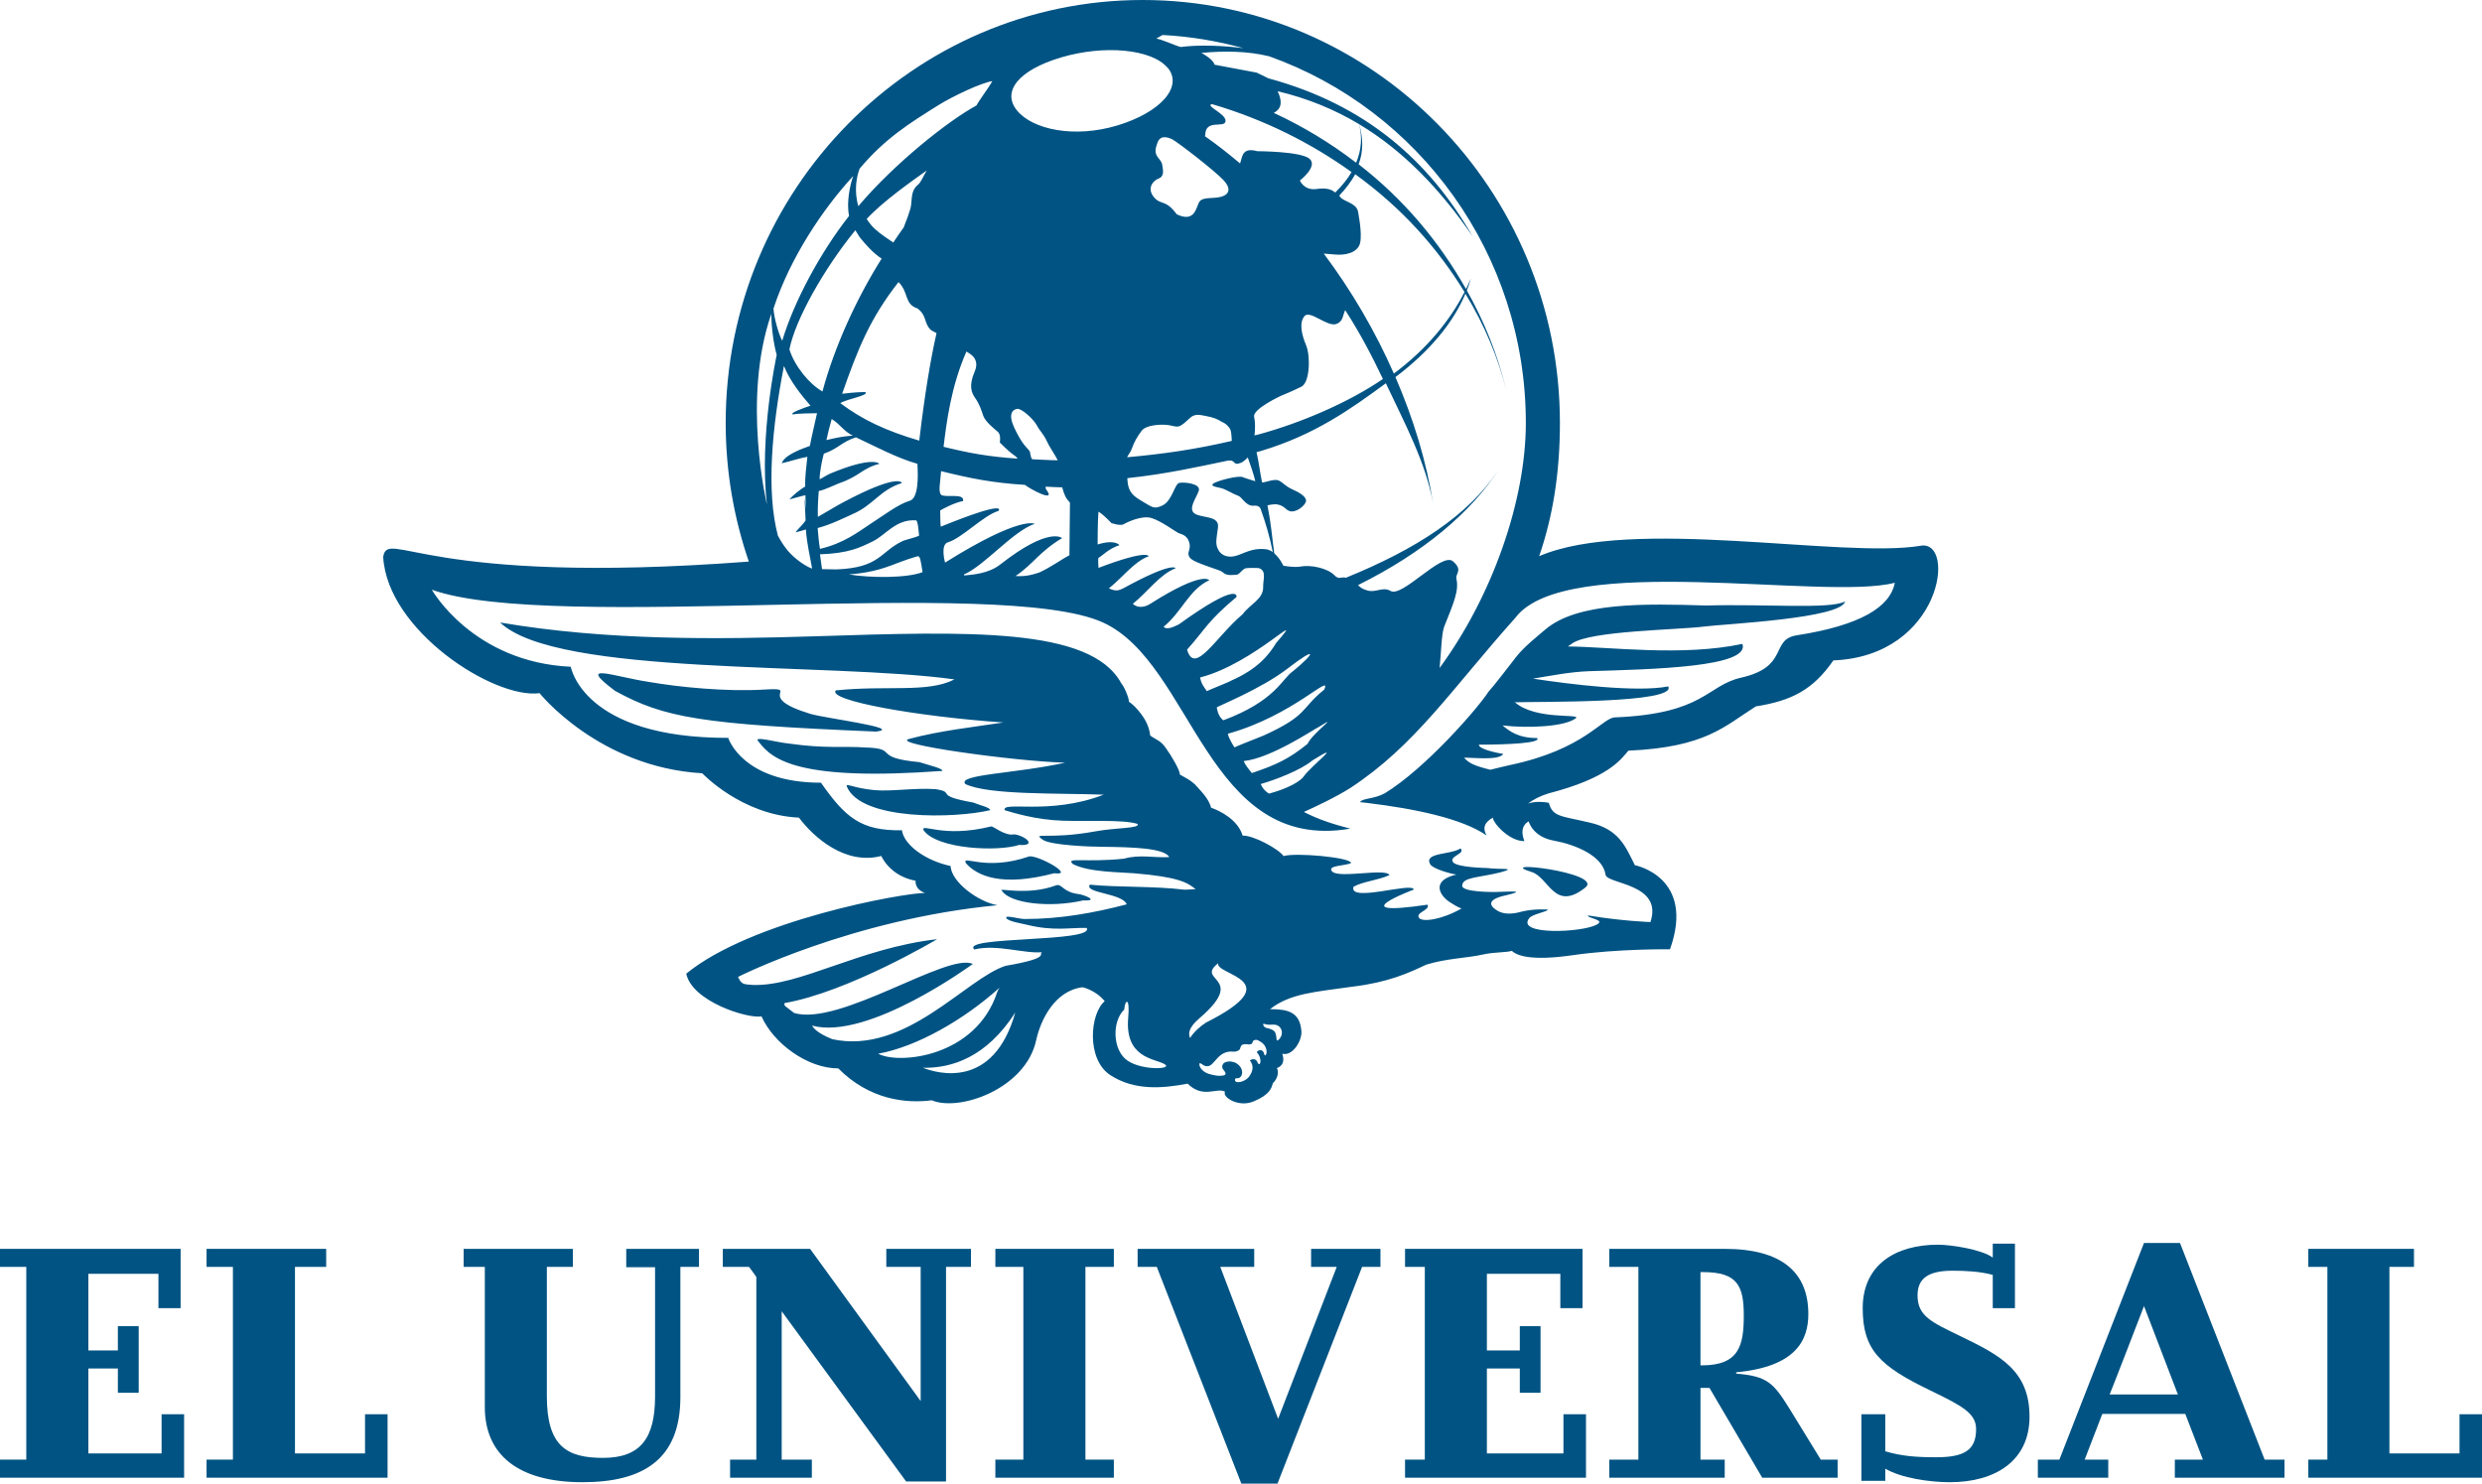
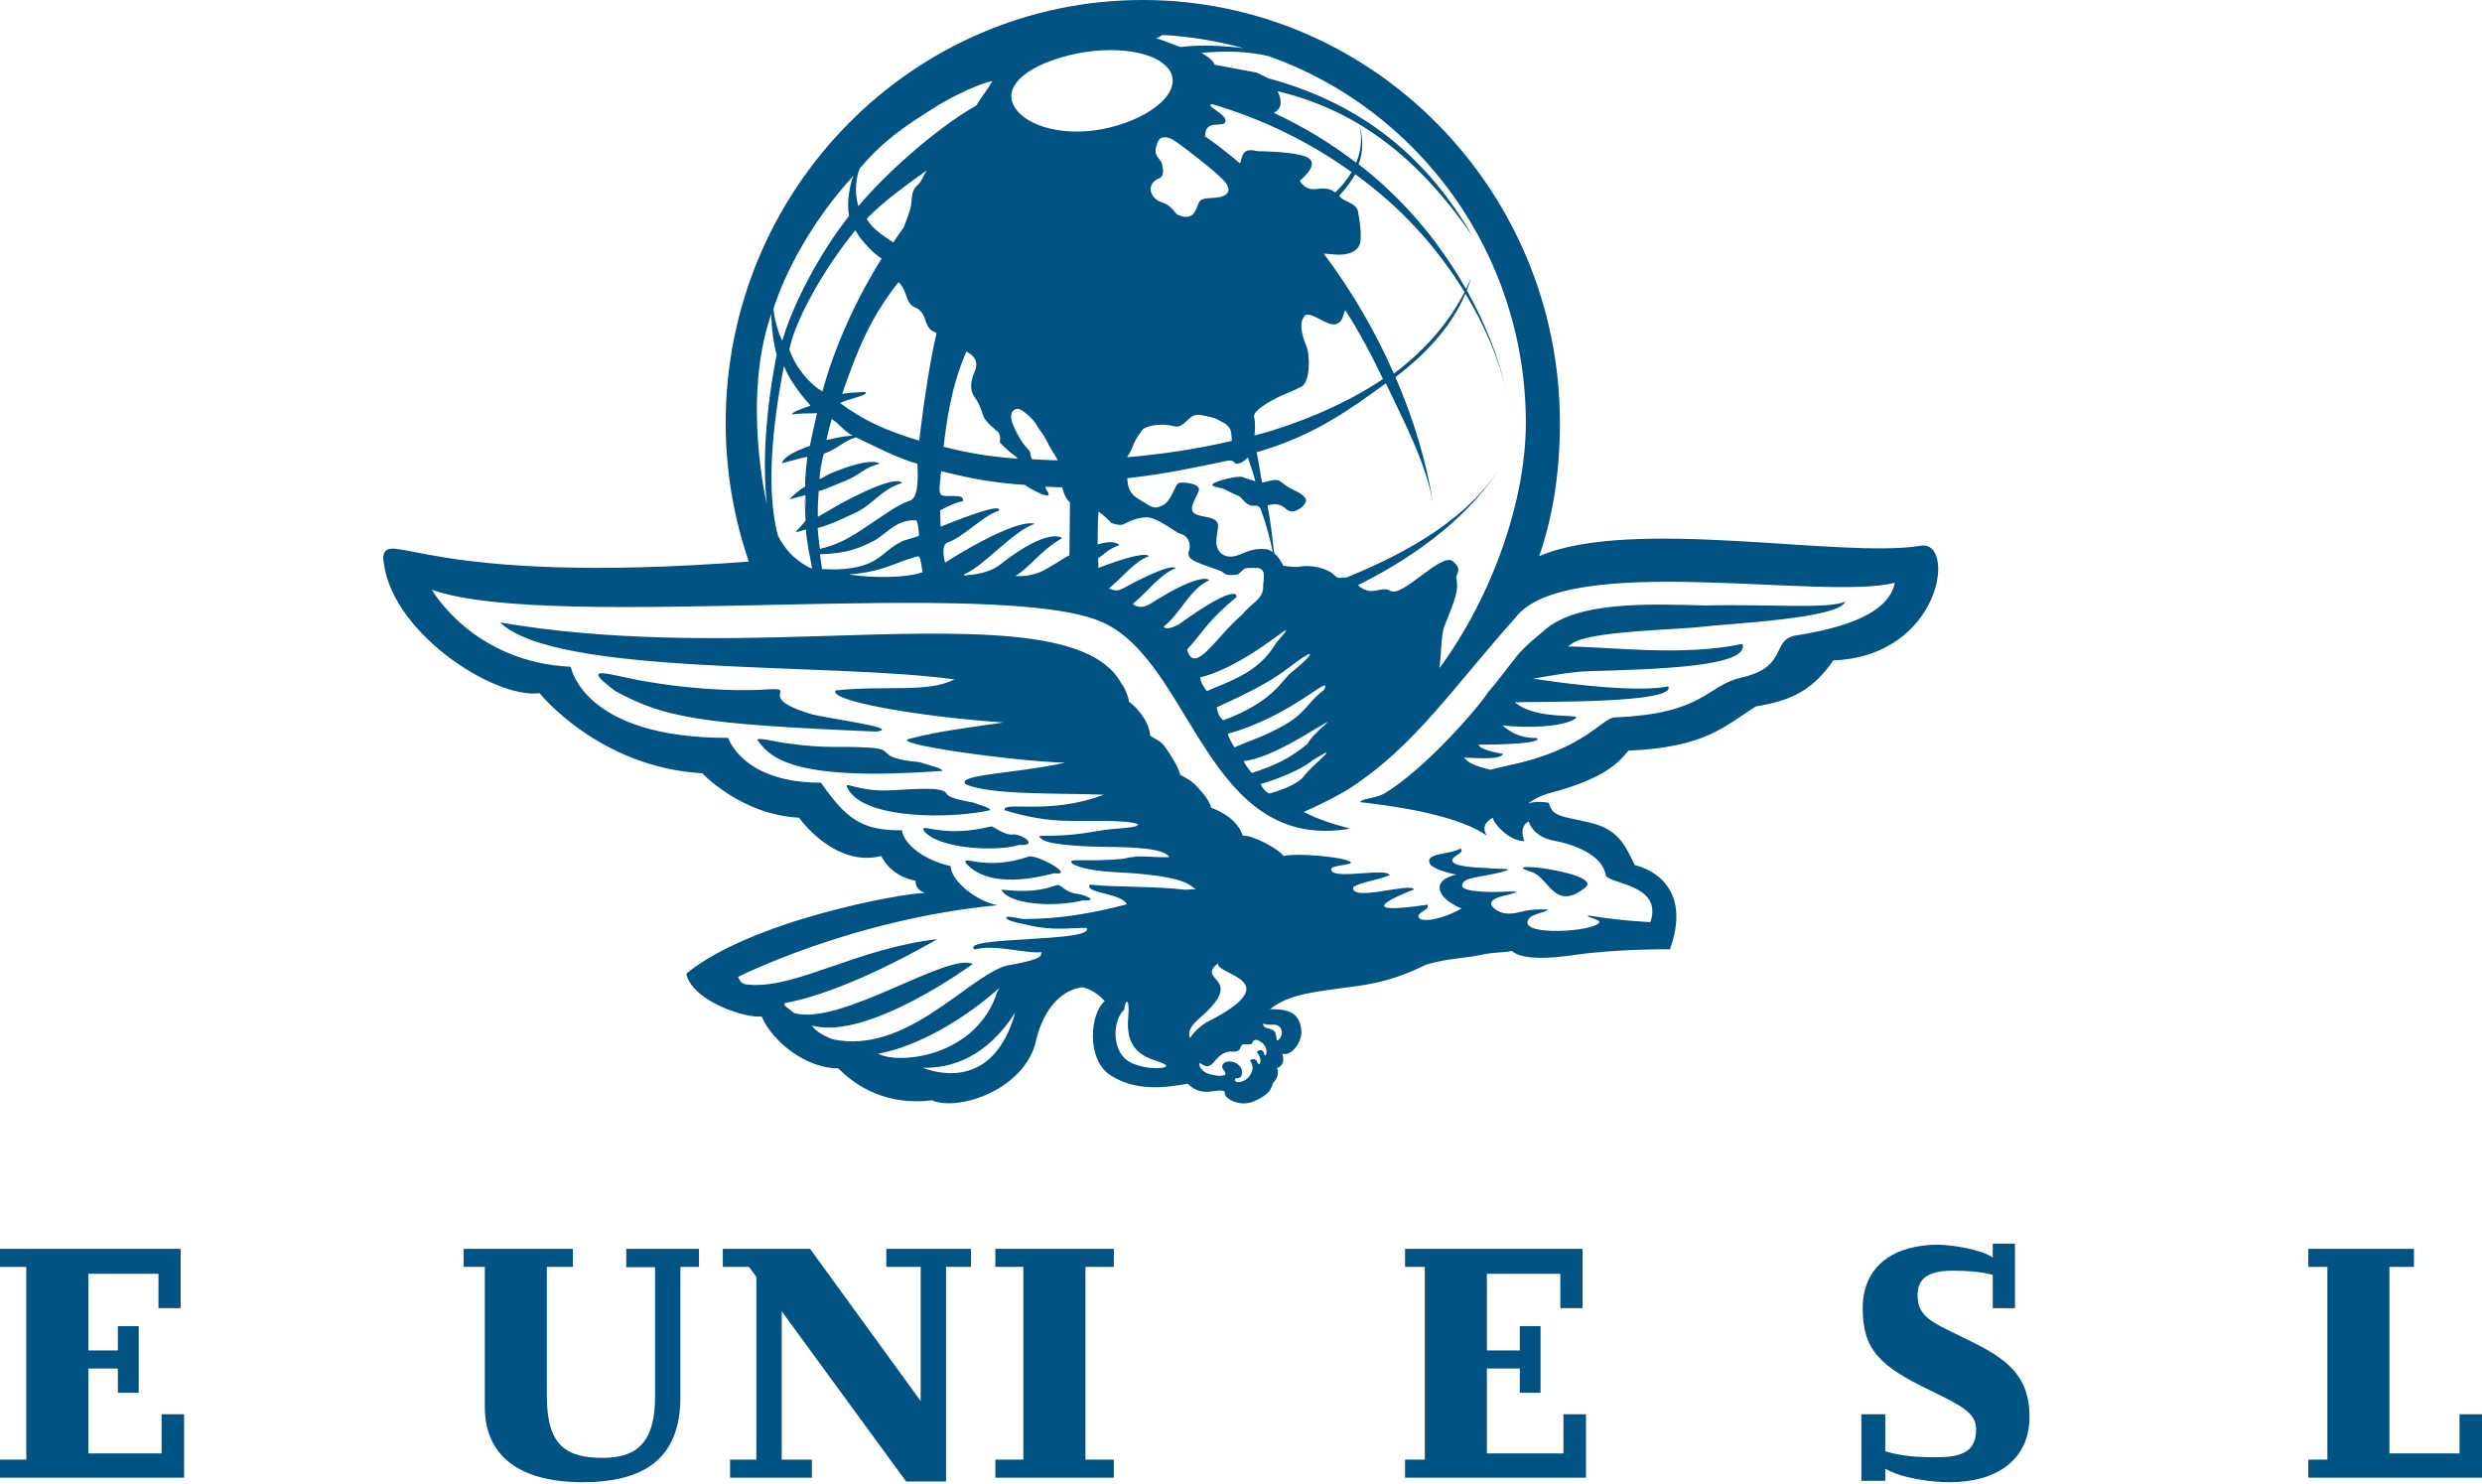
<svg xmlns="http://www.w3.org/2000/svg" version="1.1" x="0px" y="0px" width="414.874px" height="248.024px" viewBox="0 0 414.874 248.024" enable-background="new 0 0 414.874 248.024" xml:space="preserve">
  <defs>
</defs>
  <path fill="#005383" d="M102.82,115.506c-6.558-4.921-0.387-2.413,5.708-1.493c4.915,0.853,12.802,1.645,19.107,1.274  c6.632-0.408-1.943,1.061,7.77,4.042c2.495,0.765,15.682,2.382,11.065,2.978C117.105,121.082,111.066,120.02,102.82,115.506   M258.738,152.066c0,0-2.192-0.193-4.345,0.327c-1.824,0.537-3.096,0.39-3.944-0.057c-1.334-0.733-2.243-1.897,1.194-2.642  c3.451-0.827,1.388-0.663-1.655-0.571c0,0-5.695,0.09-5.578-1.074c0.09-1.424,2.56-1.269,6.35-2.197  c3.107-0.853-0.146-0.447-2.164-0.737c0,0-4.977-0.072-5.694-0.954c-0.837-1.015,2.169-1.444,1.226-2.315  c-1.645,1.079-6.198,0.645-5.062,2.644c0.445,0.763,3.389,1.59,4.389,1.717c-4.108,0.928-3.035,3.335-1.136,4.605  c0.737,0.463,1.316,0.835,1.973,1.072c-3.328,1.899-6.48,2.29-7.068,1.599c-0.756-0.938,1.886-1.298,1.39-2.238  c-14.832,2.182-2.3-2.525-2.3-2.525c-0.165-1.333-10.947,2.254-10.068-0.48c1.717-0.927,4.093-1.062,6.007-1.945  c-0.571-1.225-8.459,0.627-9.593-0.609c-0.973-1.08,2.515-0.91,3.186-1.436c-0.29-0.941-9.322-1.743-11.294-1.134  c-0.809-1.182-5.05-3.498-6.846-3.418c-0.792-2.706-3.911-4.214-5.273-4.666c-0.37-1.596-1.943-3.019-2.705-3.911  c-0.892-0.809-1.537-1.062-2.51-1.635c0.029-0.711-1.464-3.225-2.299-4.36c-0.897-1.374-1.763-1.475-2.66-2.166  c-0.162-1.225-0.522-2.253-1.509-3.585c-0.674-0.91-1.411-1.647-2.076-2.092c0.152-0.017-0.445-2.061-1.282-3.106  c-5.152-9.362-25.665-8.611-51.062-7.808c-16.317,0.514-34.763,0.763-52.734-2.302c9.497,9.082,54.898,6.595,75.95,9.511  c-4.496,2.305-11.266,0.944-19.853,1.842c-1.39,1.699,13.655,4.371,28.024,5.362c-4.66,0.717-10.681,1.372-15.747,2.745  c-3.392,0.836,17.542,3.734,26.071,3.977c-8.457,1.855-18.182,1.955-16.659,3.582c3.943,1.853,15.526,1.48,23.113,1.763  c-9.097,3.499-17.018,0.99-16.568,2.59c1.449,0.436,5.183,1.609,9.708,1.762c4.171,0.149,10.129-0.226,12.506,0.537  c0.537,0.764-3.629,0.615-6.946,1.228c-8.051,1.478-10.83,0.044-8.857,1.444c1.39,0.899,7.93,1.154,10.052,1.154  c4.901,0.062,10.14,0.191,11.067,1.717c-2.598,0.162-4.884-0.491-7.588,0.27c-6.555,0.684-9.872-0.314-8.515,0.91  c2.721,1.373,7.814,1.328,10.173,1.526c7.392,0.611,8.981,1.536,10.325,2.673c-0.182-0.029-1.706,0.105-1.887,0.072  c-5.255-0.627-10.839-0.357-15.8-0.836c-0.974,1.434,5.468,1.406,6.169,3.287c-5.527,1.447-11.098,2.454-17.046,2.454  c-0.986,0-3.301-0.735-3.092-0.165c0.327,0.565,2.453,0.882,3.543,1.149c4.453,1.077,7.081,0.434,9.903,0.507  c1.449,2.453-21.214,1.346-18.779,3.597c3.751-0.925,8.456,0.764,11.323,0.452c-0.732,0.301,1.69,0.94-6.094,2.286  c-6.602,2.089-16.718,14.926-28.97,12.265c-2.792-1.12-3.241-2.046-3.39-2.272c9.396,2.554,26.875-10.304,26.875-10.304  c-4.197-1.991-22.261,10.468-29.865,8.197c-1.608-1.298-1.672-1.074-1.608-1.655c10.678-1.855,25.513-10.684,25.513-10.684  c-13.102,1.508-22.978,7.922-30.806,7.649c-1.613-0.118-1.895-0.074-2.476-1.342c0,0,19.061-9.669,43.368-11.984  c-3.303-0.594-7.71-3.9-7.842-6.555c-4.288-0.927-7.803-3.571-8.129-5.977c-6.888,0.118-9.471-2.169-13.536-7.951  c-13.179,0-15.503-7.496-15.503-7.496c-24.311,0.056-26.313-11.887-26.313-11.887c-16.403-0.763-23.23-12.882-23.23-12.882  c20.14,7.204,95.179-2.298,112.197,5.485c15.056,6.895,17.295,38.584,41.334,34.46c-2.632-0.683-5.198-1.464-7.768-2.79  c1.48-0.661,5.317-2.438,7.812-4.037c10.831-7.112,16.911-16.524,27.533-28.412c8.351-11.144,51.826-2.812,63.435-5.869  c-0.761,4.062-5.794,7.141-16.378,8.784c-4.51,0.701-1.192,5.26-9.323,7.085c-5.795,1.321-6.062,6.026-21.089,6.639  c-2.107,0.061-5.078,5.334-17.434,7.948c-1.138,0.254-2.256,0.521-3.382,0.807c-2.596-0.643-3.642-1.107-4.387-2.033  c3.152,0.119,5.851,0.345,6.56-0.609c-1.182-0.182-4.188-0.836-4.081-1.555c4.96,0,10.487-0.272,9.724-1.105  c-3.225,0-4.672-1.2-5.779-2.109c4.214,0.509,10.559,0.226,12.31-1.254c0.509-0.717-6.678,0.345-10.158-2.544  c-0.062-0.01-0.105-0.036-0.164-0.072c4.119-0.136,27.261,0.21,25.706-2.655c-5.255,1.046-16.698-0.39-22.615-1.3  c2.6-0.401,6.108-1.141,9.467-1.247c10.566-0.316,26.922-0.678,25.55-4.559c-10.086,2.14-22.024,0.491-29.177,0.429  c0.226-0.164,0.481-0.343,0.73-0.509c3.022-2.136,17.705-2.254,22.052-2.821c3.602-0.455,22.92-1.337,23.56-4.199  c-2.449,1.346-13.37,0.405-23.229,0.682c-10.147-0.306-21.53-0.606-26.921,4.048c-1.287,1.098-3.423,2.787-4.74,4.424  c-0.894,1.152-3.944,5.126-4.735,5.962c-1.689,2.66-10.514,12.817-17.317,16.956c-1.833,1.018-3.78,0.789-4.119,1.48h-0.077  c0.416,0.046,0.835,0.09,1.259,0.137c8.017,0.971,15.847,2.6,19.957,5.434c-0.674-1.136-0.447-2.164,1.044-2.971  c0,0.807,2.631,3.926,5.277,3.926c-1.035-2.61,0.717-3.299,0.717-3.299s0.638,2.588,4.225,3.214c3.499,0.64,8.141,2.493,8.623,5.691  c0.22,1.616,9.666,1.434,7.498,7.92c0,0-4.674-0.152-10.432-1.108c-0.282,0.447,3.053,0.717,1.454,1.527  c-2.345,1.344-13.673,1.845-11.25-1.108C256.247,152.783,258.711,152.412,258.738,152.066 M203.631,161.031  c-0.616,2.002,12.187,2.764-2.033,9.918c-0.912,0.579-2.046,1.554-2.673,2.587c-0.332-0.778-0.254-1.75,1.598-3.333  C208.585,163.259,199.67,164.078,203.631,161.031 M213.145,172.609c-0.147-0.363-0.809-0.644-1.478-0.761  c-0.437-0.12-0.657-0.658-0.437-0.701c0.781,0.254,1.051,0.146,1.662,0.146c1.328,0,1.807,1.48,0.943,2.42  C213.145,174.429,213.536,173.399,213.145,172.609 M202.359,179.614c-0.853-0.192-1.673-0.732-1.871-1.534  c-0.072-0.899,0.584,0.282,1.334,0.162c1.21,0.044,1.717-2.752,4.419-2.423c0.327,0,0.823-0.103,1.017-0.447  c0.136-0.318,0.106-0.583,0.481-0.745c0.265-0.075,0.627-0.092,0.925-0.016c0.73,0,0.639-0.255,0.791-0.584  c0.347-0.27,0.686-0.254,1.18,0.092c1.136,0.581,1.256,1.927,0.912,2.282c-0.193,0.197-0.237-0.281-0.318-0.447  c-0.341-0.728-1.102-0.265-1.148-0.028c1.064,1.148,0.522,2.734,0.059,1.565c-0.193-0.475-0.791-0.539-1.223-0.208  c0.702,0.869,0.548,1.824-0.178,2.778c-0.674,0.807-2.127,1.138-2.3,0.583c-0.106-0.656,0.537-0.146,0.925-0.611  c0.465-0.509,0.375-1.581-0.661-2.254c-1.072-0.645-2.744-0.316-2.341,0.881c0.434,0.553,0.971,1.136-0.257,1.182  C203.687,179.897,203.076,179.796,202.359,179.614 M188.485,177.327c-2.574-1.745-2.616-6.601-0.57-8.543  c0.133-1.717,0.985-2.169,0.671,1.316c-0.614,6.751,4.332,6.851,6.013,7.768C196.281,178.777,190.975,179.015,188.485,177.327   M154.256,178.507c4.781,0.108,10.64-1.729,15.448-9.232C166.058,182.23,156.618,179.435,154.256,178.507 M146.787,176.161  c6.499-1.179,14.331-5.678,20.291-11.039c-0.137,0.237-0.318,0.491-0.408,0.781C163.115,176.734,150.239,178.014,146.787,176.161   M128.933,52.466c-0.017,2.302,0.42,5.17,0.895,6.874c0,0-2.97,13.548-1.63,25.015C128.199,84.356,123.958,66.719,128.933,52.466   M142.634,29.414c-0.507,1.248-1.198,4.474-0.702,6.673c-4.929,6.267-9.279,14.505-11.176,20.877  c-0.598-1.077-1.376-3.802-1.464-5.386C132.069,43.102,137.557,34.897,142.634,29.414 M134.954,76.37  c-0.165,1.762-0.419,3.22-0.358,4.96c-0.747,0.404-2.136,1.527-2.628,2.159c0.58-0.142,1.941-0.56,2.659-0.701  c0.014,0.377,0.042,1.799,0.078,2.186c0,0.702-0.422-5.205-0.047,2.024c-0.507,0.816-1.36,1.467-1.662,2.003  c0.33-0.113,1.364-0.35,1.719-0.48c0.092,2.125,0.792,5.015,1.033,6.537c-0.87-0.283-2.451-1.314-3.586-2.473  c-0.911-0.926-1.582-2.003-2.136-3.039c-1.973-7.439-0.987-18.138,1.017-28.37c0.926,2.473,3.091,5.115,4.434,6.649  c-1.151,0.372-3.615,1.256-2.928,1.462c1.059-0.206,2.824-0.162,4.018-0.206c-0.386,1.82-0.894,3.831-1.194,5.466  c-1.477,0.523-4.274,1.554-4.692,2.897C131.787,77.223,133.607,76.588,134.954,76.37 M143.771,39.738  c0.806,1.023,2.227,2.629,3.597,3.497c-4.17,6.617-7.872,14.691-9.89,22.207c-2.179-1.21-4.646-4.213-5.527-7.029  c0.986-5.006,5.813-13.535,11.024-19.921C143.186,38.783,143.517,39.426,143.771,39.738 M151.058,38.02  c-0.598,0.823-1.18,1.658-1.744,2.527c-0.87-0.613-2.094-1.36-3.08-2.28c-0.569-0.499-1.061-1.188-1.362-1.666  c2.679-2.898,7.341-6.185,10.028-8.097c-0.552,0.897-0.927,1.943-1.465,2.39c-1.344,1.091-0.895,2.69-1.267,4.019  C151.985,35.554,151.568,36.75,151.058,38.02 M153.657,73.665c-5.451-1.606-9.469-3.451-13.202-6.273  c1.27-0.748,4.928-1.286,4.166-1.855c0,0-1.777,0.017-3.854,0.295c2.585-7.403,4.644-12.595,9.426-18.676  c1.766,1.785,0.911,3.652,3.163,4.414c1.601,1.175,1.063,2.451,2.2,3.558c0.149,0.149,0.791,0.447,0.987,0.56  C155.556,60.012,154.556,66.001,153.657,73.665 M150.713,93.872c1.662-0.627,2.542-0.814,2.721-0.89  c0.386,0.037,0.463,0.731,0.776,2.667c-2.628,1.026-8.8,0.98-12.311,0.387C146.293,95.686,148.296,94.776,150.713,93.872   M138.138,73.575c0.254-1.151,0.553-2.389,0.881-3.523c1.479,0.917,1.955,2.007,3.527,2.776  C141.09,72.934,140.018,73.114,138.138,73.575 M140.974,83.96c-1.359,0.714-2.527,1.478-4.271,2.451  c-0.029-1.95,0.046-2.764,0.151-4.317c1.12-0.242,2.51-0.956,3.358-1.285c3.571-1.218,3.797-2.491,6.786-3.272  c0,0-1.046-1.367-8.276,1.658c-0.437,0.182-1.272,0.745-1.719,0.932c0-1.247,0.417-3.249,0.701-4.279  c2.375-0.806,3.063-2.031,5.378-2.733c3.034,1.419,6.959,3.51,10.266,4.422c0.146,2.313,0.163,5.782-1.305,6.191  c-1.878,0.547-4.359,2.449-6.555,3.862c-2.061,1.339-4.361,3.212-8.426,4.171c-0.222-1.272-0.269-2.226-0.388-3.482  c2.329-0.63,4.271-1.628,5.799-2.315c3.553-1.517,4.538-4.028,8.289-5.216C150.761,80.748,150.314,78.999,140.974,83.96   M137.061,92.667c4.794-0.162,6.664-1.112,8.799-2.15c2.196-1.051,3.87-3.759,7.262-3.526c0.28,0.039,0.416,1.56,0.507,2.556  c-0.63,0.337-2.227,0.65-2.826,0.941c-3.706,1.78-3.718,4.425-10.994,4.706l-2.407-0.046  C137.256,94.12,137.061,92.667,137.061,92.667 M143.693,28.191c4.286-5.117,8.474-7.651,13.012-10.518  c2.719-1.702,7.473-3.886,9.174-4.108c-0.595,1.061-2.254,3.271-2.658,4.065c-4.707,2.552-13.652,9.635-19.749,16.835  C142.709,31.871,143.199,29.439,143.693,28.191 M166.777,72.181c0.593,0.484,0.343,1.797,0.343,1.797s1.419,1.451,2.33,2.082  c0.297,0.189,0.492,0.399,0.671,0.614c-4.899-0.32-8.216-0.946-12.399-1.978c0.478-3.928,1.195-9.947,3.821-15.931  c0.017,0.127,2.438,0.904,1.38,3.346c-1.048,2.443-0.525,3.593,0.133,4.504c0.639,0.913,0.985,1.929,1.299,2.891  C164.688,70.493,166.205,71.694,166.777,72.181 M170.03,68.348c0.794-0.075,2.754,1.793,3.245,2.703  c0.491,0.951,1.12,1.45,1.703,2.69c0.419,0.962,1.285,2.149,1.838,3.21c-1.254-0.006-3.078-0.12-4.302-0.178  c-0.39-0.628-0.193-1.144-0.509-1.487c-0.806-0.882-1.402-1.518-2.478-3.801C168.478,69.199,169.24,68.482,170.03,68.348   M158.47,90.652c2.329-0.687,5.944-4.512,8.425-5.237c0,0,1.809-2.009-9.649,2.638c-0.107-1.076-0.031-1.152-0.09-2.718  c0.401-0.24,2.344-1.299,3.824-1.57c0.254-1.403-2.763-0.493-3.662-1.031c-0.521-0.613-0.149-1.912-0.015-3.967  c5.036,1.245,8.62,1.953,14.015,2.295c0.792,0.656,5.409,3.166,3.539,0.748c-0.088-0.108-0.042-0.284-0.088-0.452  c1.122,0.063,1.657,0.09,2.777,0.12c0.362,1.36,0.748,1.885,0.748,1.885s0.013,0,0.553,0.672l-0.09,8.791  c-1.033,0.508-3.107,2.009-5.019,2.877c-1.881,0.639-2.78,0.639-4.004,0.604c2.867-1.891,4.021-4.103,7.801-6.343  c0,0-2.153-2.018-10.34,4.408c-1.943,1.508-4.469,1.694-6.051,1.838c0.136-0.046-0.105-0.114,0-0.175  c3.453-1.5,8.14-7.206,11.802-8.462c0,0-2.344-1.434-14.973,6.48C157.972,94.054,157.109,91.043,158.47,90.652 M177.352,9.605  c7.246-2.156,15.176-1.396,17.802,1.717h0.034c2.611,3.176-1.18,7.456-8.41,9.651c-7.274,2.182-14.161,0.658-16.749-2.464  C167.418,15.386,170.106,11.764,177.352,9.605 M194.32,5.848c4.661,0.247,9.174,1.008,13.521,2.204  c-3.001-0.374-7.063-0.637-10.487-0.195c-0.611-0.118-3.243-1.313-4.08-1.403C193.882,6.125,194.139,5.946,194.32,5.848   M219.389,127.115c5.486-3.389-0.074,0.737-1.482,2.706c0,0-0.954,1.537-5.781,2.853c-0.46-0.226-1.117-0.871-1.388-1.6  C213.037,130.415,217.416,128.786,219.389,127.115 M220.495,121.5c3.672-2.272-0.989,0.909-1.943,2.865  c-3.163,2.559-5.288,3.513-9.305,4.875c-0.373-0.509-1-1.151-1.362-2.005C212.444,126.771,219.597,121.928,220.495,121.5   M205.241,122.665c10.967-3.047,17.463-10.312,16.109-7.378c-4.006,3.225-2.6,4.251-10.121,7.675  c-2.118,0.837-4.781,1.899-4.882,1.989C206.004,124.427,205.332,123.291,205.241,122.665 M216.088,112.24  c-1.837,1.27-2.881,4.926-11.61,8.181c-0.593-0.476-0.909-1.118-1.1-2.148c-0.064-0.108,7.405-3.078,11.83-6.491  C220.302,107.856,219.867,109.161,216.088,112.24 M205.211,77.015c1.436-0.228,0.774,0.917,2.153,0.372  c0.177,0,0.822-0.485,1.21-0.91c0.3,0.85,1.03,2.899,1.254,3.973c-0.525-0.183-1.57-0.447-2.107-0.688  c-0.789-0.314-4.451,0.65-4.972,1.128c-0.508,0.468,1.012,0.558,1.684,0.812c0.706,0.254,1.824,0.944,2.542,1.181  c0.655,0.236,1.282,1.763,2.57,1.658c0.328-0.03,0.982-0.037,1.192,0.585c0.825,2.299,1.508,4.637,2.017,7.169  c-0.344-0.237-0.745-0.436-1.181-0.481c-1.837-0.186-2.881,0.309-4.541,0.968c-1.684,0.664-2.956,0.058-3.402-0.9  c-0.509-0.947-0.318-1.622-0.047-3.648c0.313-2.058-2.559-1.584-3.824-2.334c-1.269-0.774,0.165-2.553,0.612-3.826  c0.436-1.252-2.482-1.514-3.256-1.343c-0.778,0.182-1.169,2.944-2.752,3.746c-1.572,0.796-1.909,0.187-3.734-0.85  c-1.729-0.998-2.118-1.925-2.192-3.688C194.961,79.24,200.015,78.087,205.211,77.015 M194.857,71.022  c1.005,0.059,1.644,0.418,2.181,0.254c0.555-0.144,1.108-0.718,1.943-1.465c0.853-0.747,1.807-0.389,2.66-0.246  c1.092,0.173,1.991,0.56,2.464,0.89c0.553,0.313,0.735,0.254,1.373,1.046c0.378,0.462,0.378,1.462,0.417,2.21  c-6.318,1.463-11.468,2.179-17.502,2.734c0.28-0.555,0.643-0.942,0.822-1.516c0.377-1.046,0.815-1.83,1.563-2.846  C191.453,71.051,193.882,70.94,194.857,71.022 M221.27,42.398c0.553,0.037,1.259,0.091,1.961,0.157  c1.48,0.133,3.659-0.201,4.106-1.891c0.419-1.732-0.373-5.445-0.373-5.445c-0.417-1.352-2.434-1.517-2.958-2.315  c-0.046-0.069-0.091-0.136-0.147-0.201c1.107-1.16,1.999-2.361,2.672-3.573c7.858,5.686,13.745,12.327,18.27,19.691  c-2.48,4.842-6.35,9.555-11.813,13.633C229.879,55.374,225.901,48.568,221.27,42.398 M209.636,69.694  c-0.334-1.3,4.492-3.526,4.492-3.526s1.943-0.786,3.407-1.523c1.462-0.741,1.509-5.246,0.779-6.933  c-0.717-1.704-1.21-3.735-0.27-4.855c0.897-1.121,3.813,1.868,5.348,1.3c1.152-0.427,1.046-1.473,1.462-2.308  c2.421,3.742,4.409,7.513,6.306,11.511c-5.75,3.929-13.626,7.314-20.78,9.269c-0.224,0.069-0.463,0.106-0.688,0.156  C209.812,71.829,209.828,70.558,209.636,69.694 M213.564,15.253c4.988,1.18,9.487,3.04,13.609,5.497  c0.555,2.135,0.403,4.319-0.491,6.453c-4.216-3.241-8.831-6.051-13.773-8.336C214.382,18.107,214.281,16.777,213.564,15.253   M202.58,17.404c8.847,2.6,16.644,6.558,23.339,11.367c-0.689,1.168-1.6,2.301-2.736,3.422c-0.58-0.521-1.462-0.836-3.107-0.597  c-2.107,0.299-2.796-1.412-2.796-1.412s3.05-2.353,1.632-3.623c-1.387-1.27-8.755-1.284-8.755-1.284  c-2.662-0.748-2.492,1.128-2.881,2.046c-1.943-1.641-3.898-3.182-5.933-4.599c0.074-0.022,0.118-0.046,0.118-0.046  c-0.056-2.898,3.227-1.159,3.39-2.405C205.015,19.032,201.343,17.688,202.58,17.404 M204.524,30.132  c1.454,1.569,0.779,2.494-0.537,2.795c-1.406,0.313-2.881,0-3.453,0.732c-0.599,0.73-0.643,3.704-3.836,2.166  c-1.925-2.6-2.633-1.436-3.841-2.898c-1.198-1.465-0.101-2.759,0.819-3.078c0.923-0.352,0.778-1.3,0.586-2.348  c-0.197-1.046-1.527-1.3-0.973-3.083c0.21-0.667,0.478-2.146,2.631-1.138C196.754,23.678,203.032,28.518,204.524,30.132   M206.693,99.794c0,0,0.594-2.79-9.656,4.596c-1.012,0.494-2.045,0.946-2.536,0.387c2.97-2.359,4.271-6.244,7.632-7.774  c0,0-1.028-1.662-9.815,3.914c-0.944,0.62-2.105,0.806-2.971,0.034c2.49-1.993,4.497-4.915,7.152-5.951c0,0-0.372-1.225-8.754,3.362  c-0.701,0.313-1.131,0.584-2.39,0c2.32-1.839,4.235-4.49,6.648-5.366c0,0-0.075-1.222-8.39,1.944  c-0.075-1.114-0.031-1.13-0.031-1.649c0.714-0.39,1.659-1.531,3.541-2.153c0,0-0.704-1.031-3.649-0.114c0,0-0.01-3.735,0.139-5.481  c0.835,0.464,2.153,1.896,2.153,1.896s1.536,0.553,2.1,0.179c0.589-0.35,3.078-1.51,4.631-1.005  c1.567,0.468,4.001,2.276,4.509,2.515c0.539,0.189,1.391,0.365,1.753,1.465c0.355,1.099-0.226,1.613-0.09,2.166  c0.129,0.56,0.473,0.932,2.716,1.742c2.254,0.841,2.583,0.798,3.165,1.299c0.553,0.486,1.689,0.313,2.171,0.276  c0.48-0.044,0.927-0.888,1.418-1.046c0.493-0.149,2.241-0.061,2.241-0.061c1.401,0.406,0.73,1.914,0.765,3.124  c0.057,2.091-2.107,2.814-3.441,4.6c-4.419,3.714-8.005,10.338-9.279,5.914C201.67,104.964,201.732,103.972,206.693,99.794   M201.742,115.552c-0.535-0.719-0.964-1.311-1.144-2.295c8.948-2.254,18.224-12.141,12.74-5.802  c-1.211,1.976-3.001,4.338-7.56,6.339C205.796,113.884,201.732,115.478,201.742,115.552 M255.048,70.709  c0,13.034-5.643,29.028-14.418,40.967c0.273-2.48,0.301-5.559,0.751-6.859c1.554-3.916,2.538-6.052,2.056-8.084  c-0.164-0.894,1.138-1.403-0.563-2.89c-1.881-1.636-8.503,6.16-10.458,4.938c-1.346-0.76-2.42,0.385-3.916-0.084  c-0.846-0.26-1.136-0.514-1.51-0.874c10.985-5.453,18.853-12.146,23.486-19.255c-5.049,7.632-13.801,13.259-25.501,18.017  c-0.91-0.226-1.118,0.432-1.971-0.463c-1.092-1.092-3.808-1.763-5.709-1.39c-1.061,0.163-2.777-0.159-2.777-0.159  s-0.568-1.254-1.522-2.068c-0.408-3.039-0.496-4.723-1.135-8.018c0.609-0.186,1.447-0.186,1.447-0.186  c1.452,0.18,1.49,0.958,2.37,1.174c0.917,0.217,2.364-0.812,2.606-1.606c0.219-0.783-1.08-1.54-2.289-2.076  c-1.153-0.523-1.418-1.018-2.164-1.418c-0.706-0.418-2.179,0.254-2.87,0.291c-0.345-1.653-0.537-3.397-0.925-5.073  c0.236-0.075,0.507-0.135,0.761-0.209c8.976-2.688,15.011-7.021,20.854-11.309c3.197,6.806,6.666,13.193,7.904,20.13  c-1.136-7.123-3.317-14.274-6.304-21.162c5.659-4.257,9.649-9.053,11.699-13.944c3.193,5.235,5.483,10.712,6.827,16.127  c-1.39-5.828-3.644-11.43-6.588-16.674c0.267-0.656,0.491-1.328,0.673-2.002c-0.237,0.583-0.527,1.182-0.811,1.764  c-4.553-8.015-10.473-15.059-17.954-20.856c0.848-2.166,0.73-4.511,0.092-6.693c7.305,4.391,13.439,10.703,19.028,18.832  l-0.221-0.35c-7.157-12.313-17.661-21.739-33.972-26.152l-1.971-0.957l-7.04-1.321c-0.193-0.881-1.927-1.831-2.199-1.973  c3.769-0.359,7.768-0.315,11.327,0.566C237.105,18.287,255.048,42.398,255.048,70.709 M204.766,182.513  c-0.525,0.899,2.267,2.69,4.792,1.616c2.723-1.138,2.976-2.225,3.198-3.034c0.897-0.825,1.017-2.033,0.673-2.526  c1.478-0.57,1.062-1.881,0.91-2.408c1.689,0.465,3.304-2.118,3.197-3.749c-0.239-3.225-2.254-3.702-5.244-3.702  c3.381-2.662,7.575-2.872,13.909-3.778c5.753-0.691,9.232-2.245,12.193-3.662c3.536-1.079,6.66-1.061,9.543-1.706  c2.033-0.431,3.561-0.283,4.785-0.593c0.802,0.774,3.179,1.729,10.158,0.719c7.514-1.097,16.266-0.99,16.266-0.99  c4.316-12.113-5.871-14.056-5.871-14.056c-1.581-3.155-2.662-6.025-7.578-7.131c-4.733-1.118-6.178-0.92-6.806-3.3  c-1.452-0.254-2.6-0.18-3.48,0.136c0.848-0.671,1.973-1.254,3.418-1.706c9.949-2.567,12.074-5.617,13.355-7.143  c12.982-0.583,16.046-4.09,21.315-7.406c5.995-0.954,9.52-2.75,12.956-7.688c18.154-0.719,20.587-20.17,14.61-19.171  c-13.174,2.213-48.284-4.938-63.79,1.749c2.243-6.512,3.469-13.751,3.469-22.274C260.746,31.716,229.457,0,191.003,0  c-38.418,0-69.702,31.716-69.702,70.709c0,8.127,1.375,15.909,3.868,23.177c-54.38,4.134-60.281-5.608-61.117-0.799  c0.657,12.294,18.479,23.808,26.141,22.797c0,0,9.877,12.383,27.191,13.393c0,0,6.543,6.969,16.165,7.416  c2.464,3.299,7.75,7.978,13.758,6.406c0,0,1.406,3.361,5.738,4.142c0,0-0.224,1.434,1.583,2.043  c-3.734,0-29.083,4.591-39.919,13.495c0.959,4.615,10.145,7.541,12.579,7.141c2.036,4.553,7.71,8.695,12.834,8.695  c5.183,5.226,11.294,5.899,15.626,5.332c4.586,1.945,15.687-1.897,17.45-10.037c0.732-3.381,3.093-8.277,7.737-8.862  c0,0,2.123,0.403,3.72,2.329c-2.477,2.079-3.105,9.739,0.954,12.373c4.008,2.58,8.574,2.236,12.907,1.416  C201.117,183.738,203.404,181.734,204.766,182.513 M131.878,124.307c-1.958-0.164-6.231-1.418-5.065-0.316  c2.286,3.107,6.945,6.632,30.73,4.887c-0.075-0.447-1.794-0.809-3.854-1.463c-8.128-0.763-3.241-2.3-9.099-2.453  C141.138,124.708,138.019,125.188,131.878,124.307 M156.333,131.925c3.617,0.542-0.523,1.031,6.348,2.243  c0.971,0.419,2.778,0.791,2.841,1.272c-5.768,1.392-21.619,1.819-23.978-3.962c-0.196-0.645,1.059,0.283,4.63,0.615  C148.997,132.347,152.676,131.702,156.333,131.925 M154.375,138.801c2.271,3.181,12.415,3.616,15.972,2.452  c3.064,0.208,1.073-1.514-0.778-1.768c-1.685,0.344-3.613-1.509-3.943-1.313C157.499,140.174,153.91,137.512,154.375,138.801   M176.218,145.988c-8.742,2.3-12.833,0.491-14.763-1.675c-0.746-1.523,3.124,1.447,10.623-1.151  C173.765,143.044,179.79,146.461,176.218,145.988 M180.253,149.466c-2.647-0.326-2.75-1.807-3.738-1.451  c-4.977,1.842-9.967,0.254-9.022,0.927c1.343,2.091,8.025,2.87,13.565,1.588C183.925,150.648,181.116,149.558,180.253,149.466   M256.039,145.789c-6.769-2.102,12.085,0.092,8.96,2.587C259.817,152.5,258.919,146.688,256.039,145.789" />
  <g>
    <polygon fill="#005383" points="30.774,247.041 0,247.041 0,244.019 4.394,244.019 4.394,211.798 0,211.798 0,208.785    30.19,208.785 30.19,218.697 26.485,218.697 26.485,212.955 14.771,212.955 14.771,225.767 19.703,225.767 19.703,221.709    23.186,221.709 23.186,232.84 19.703,232.84 19.703,228.784 14.771,228.784 14.771,242.983 27.011,242.983 27.011,236.432    30.774,236.432  " />
-     <polygon fill="#005383" points="64.782,247.041 34.527,247.041 34.527,244.019 38.932,244.019 38.932,211.798 34.527,211.798    34.527,208.785 54.522,208.785 54.522,211.798 49.306,211.798 49.306,242.983 61.016,242.983 61.016,236.432 64.782,236.432  " />
    <path fill="#005383" d="M116.837,211.798h-3.11v21.791c0,10.553-6.43,14.205-16.346,14.205c-10.775,0-16.342-4.584-16.342-12.577   v-23.419H77.5v-3.013h18.261v3.013h-4.353v21.622c0,8.341,3.308,10.308,9.394,10.308c6.374,0,8.694-3.413,8.694-10.308v-21.565   h-4.818v-3.069h12.16V211.798z" />
    <path fill="#005383" d="M130.664,244.019h5.041v3.021h-13.67v-3.021h4.389v-30.541c0-0.054-1.223-1.68-1.223-1.68h-4.381v-3.013   h14.589l18.484,25.443v-22.431h-5.745v-3.013H162.3v3.013h-4.167v35.874h-6.673l-20.796-28.456V244.019z" />
    <polygon fill="#005383" points="186.182,247.041 166.378,247.041 166.378,244.019 171.058,244.019 171.058,211.798    166.378,211.798 166.378,208.785 186.182,208.785 186.182,211.798 181.432,211.798 181.432,244.019 186.182,244.019  " />
-     <polygon fill="#005383" points="213.538,248.024 207.495,248.024 193.364,211.798 190.158,211.798 190.158,208.785    209.645,208.785 209.645,211.798 203.973,211.798 213.645,237.193 223.441,211.798 219.156,211.798 219.156,208.785    230.748,208.785 230.748,211.798 227.677,211.798  " />
    <polygon fill="#005383" points="265.103,247.041 234.859,247.041 234.859,244.019 238.163,244.019 238.163,211.798    234.859,211.798 234.859,208.785 264.523,208.785 264.523,218.697 260.815,218.697 260.815,212.955 248.538,212.955    248.538,225.767 254.04,225.767 254.04,221.709 257.505,221.709 257.505,232.84 254.04,232.84 254.04,228.784 248.538,228.784    248.538,242.983 261.336,242.983 261.336,236.432 265.103,236.432  " />
-     <path fill="#005383" d="M290.207,229.419c10.026-0.928,12.062-5.394,12.062-9.734c0-6.956-4.416-10.9-13.978-10.9h-19.294v3.013   h4.865v32.221h-4.865v3.021h19.294v-3.021h-4.051v-11.993h1.501l8.82,15.014h12.603v-3.021h-2.817l-5.265-8.575   c-2.664-4.285-3.717-5.385-8.874-5.799V229.419z M284.239,212.672h0.448c5.753,0,6.79,2.316,6.79,7.248   c0,4.98-0.747,8.34-7.006,8.34h-0.233V212.672z" />
    <path fill="#005383" d="M315.128,247.559h-3.991v-11.127h3.991v6.195c2.778,0.818,5.158,0.996,8.575,0.996   c4.811,0,6.608-1.337,6.608-4.697c0-2.664-2.323-3.887-7.699-6.494c-8.414-4.057-11.254-6.774-11.254-13.735   c0-7.188,5.403-10.608,12.585-10.608c2.248,0,7.358,0.809,9.155,2.154v-2.325h3.707v10.779h-3.707v-5.563   c-2.147-0.583-4.584-0.697-6.724-0.697c-3.938,0-5.851,1.214-5.851,4.113c0,3.479,2.311,4.472,7.179,6.835   c6.611,3.192,11.538,5.745,11.538,13.452c0,7.361-5.681,10.957-13.332,10.957c-3.361,0-8.112-0.697-10.779-2.261V247.559z" />
-     <path fill="#005383" d="M351.409,236.375h13.865l2.951,7.644h-4.694v3.021h18.335v-3.021h-3.325L364.394,207.8h-6.019   l-14.143,36.219h-3.6v3.021h11.769v-3.021h-3.941L351.409,236.375z M364.042,233.128h-11.41c0.051,0,5.744-14.78,5.744-14.78   L364.042,233.128z" />
    <polygon fill="#005383" points="414.874,247.041 385.842,247.041 385.842,244.019 389.029,244.019 389.029,211.798    385.842,211.798 385.842,208.785 403.503,208.785 403.503,211.798 399.398,211.798 399.398,242.983 411.116,242.983    411.116,236.432 414.874,236.432  " />
  </g>
</svg>